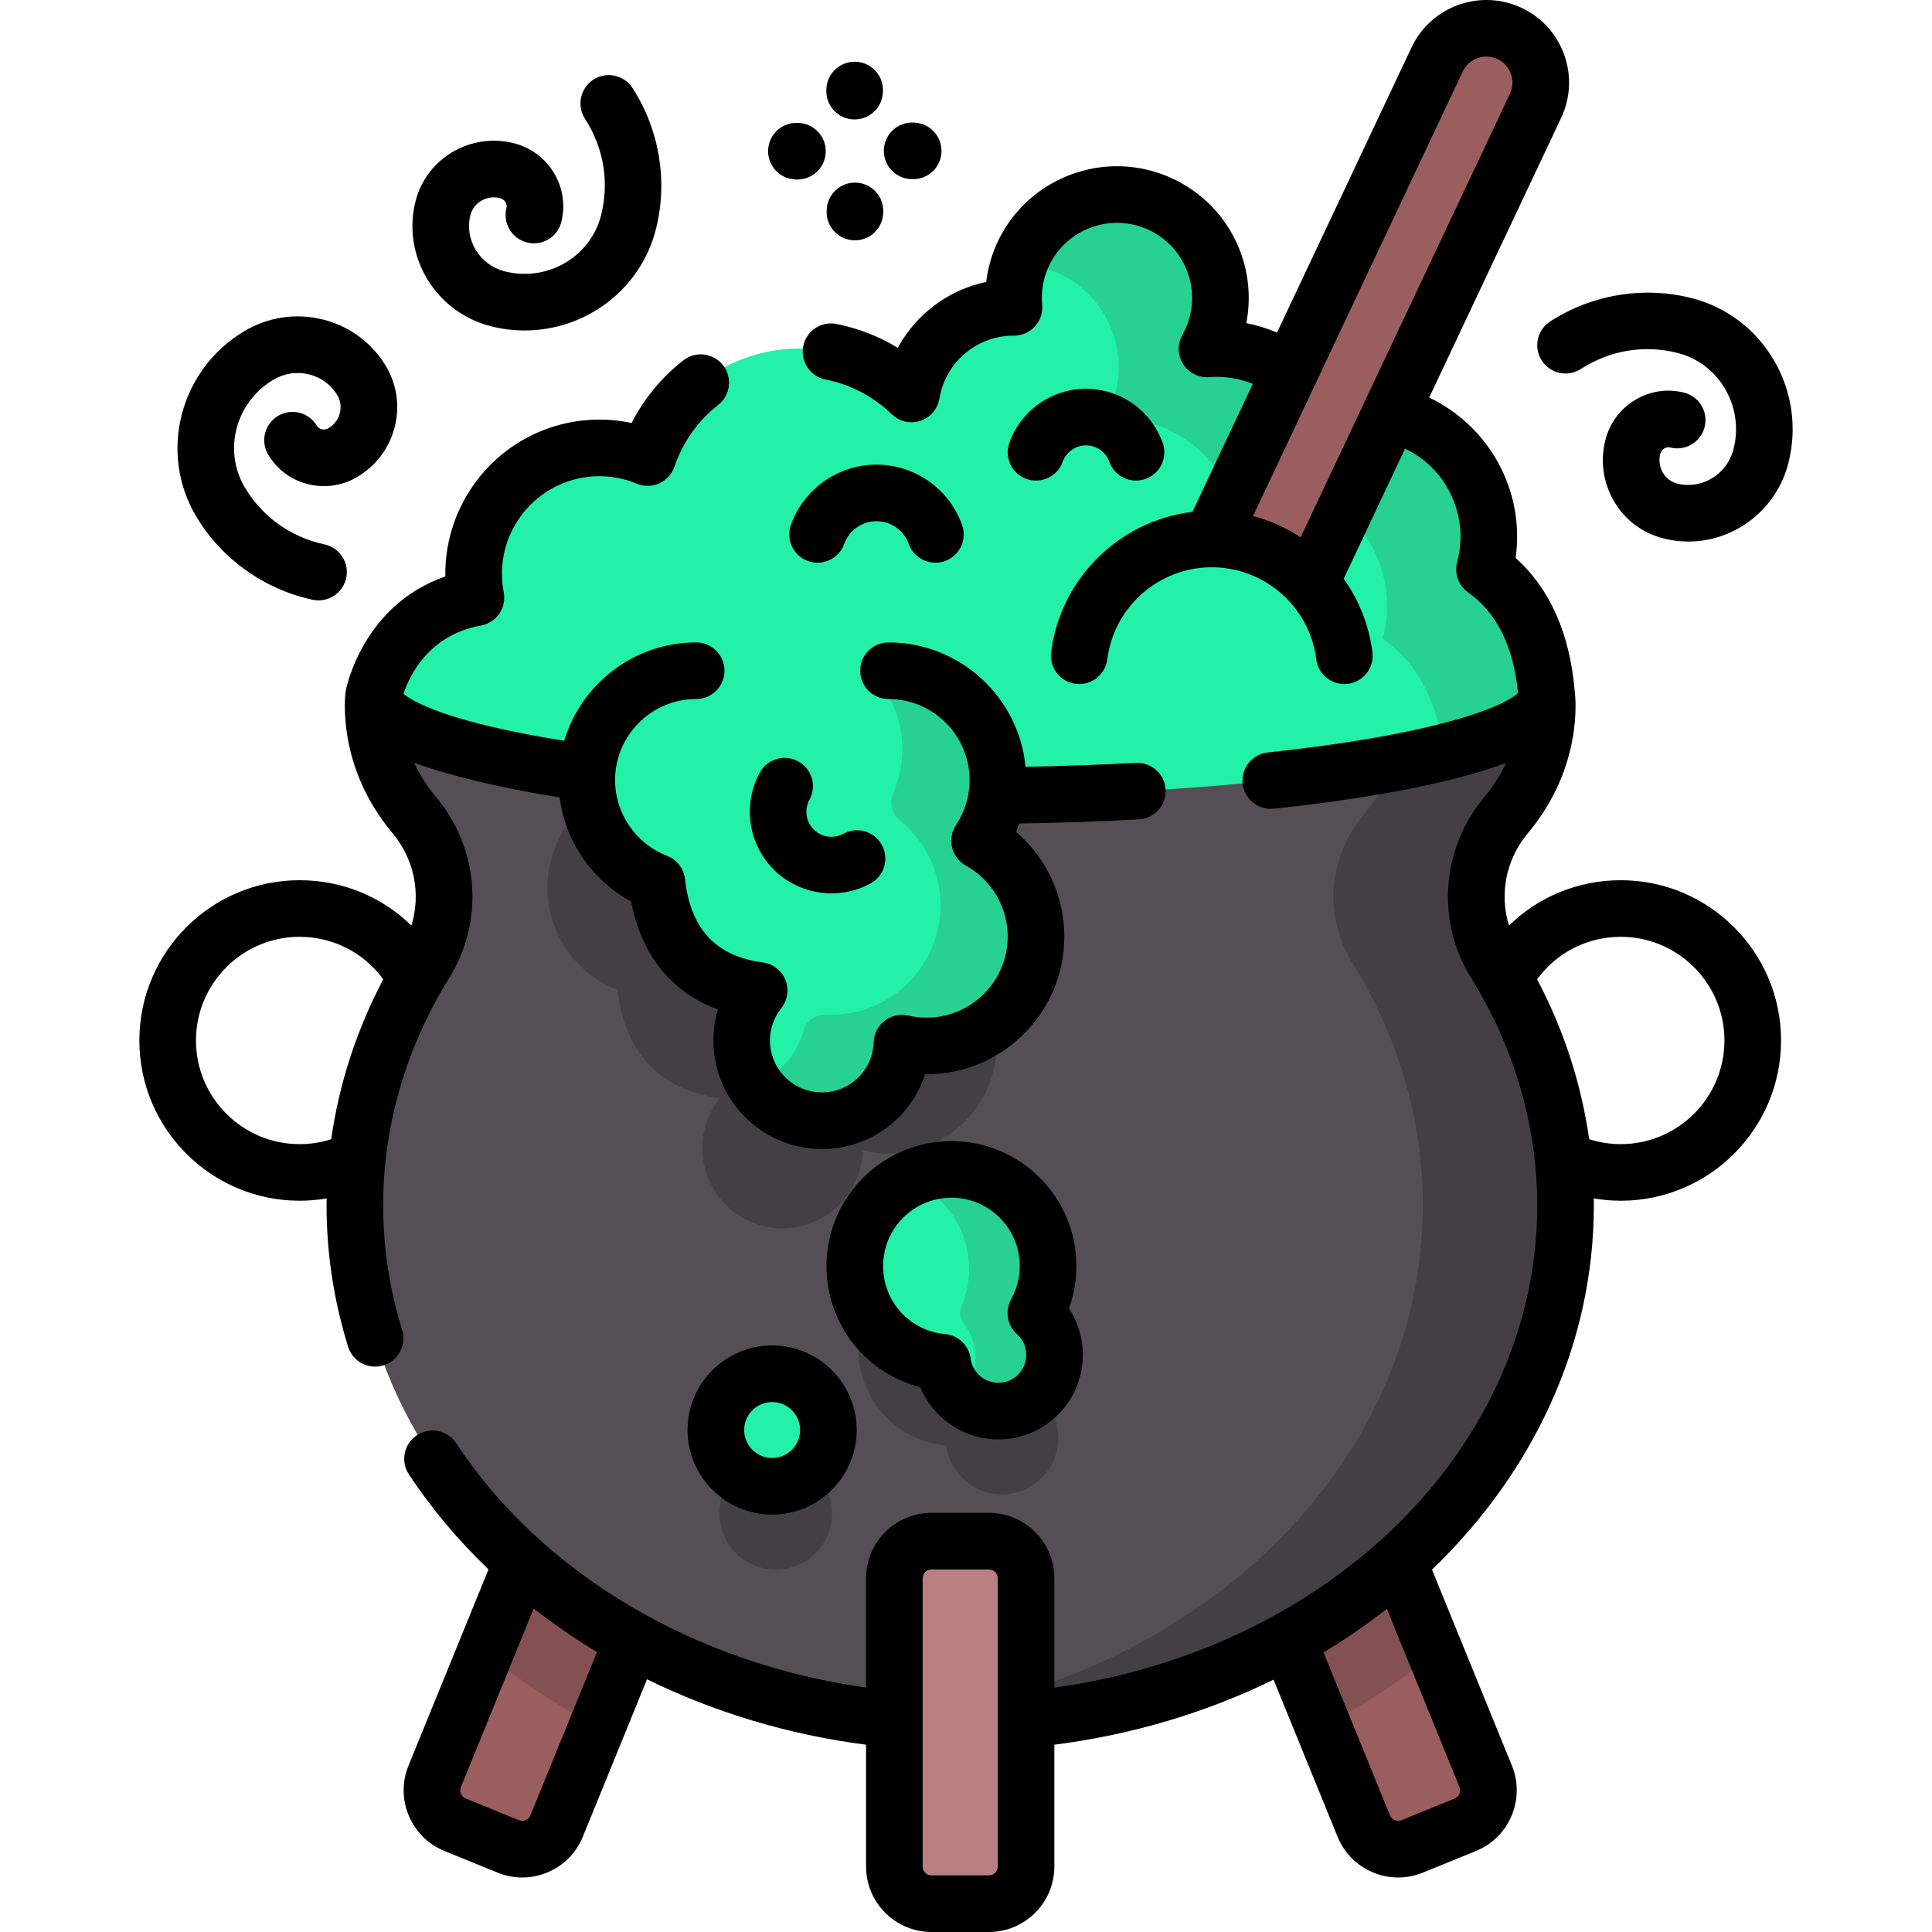
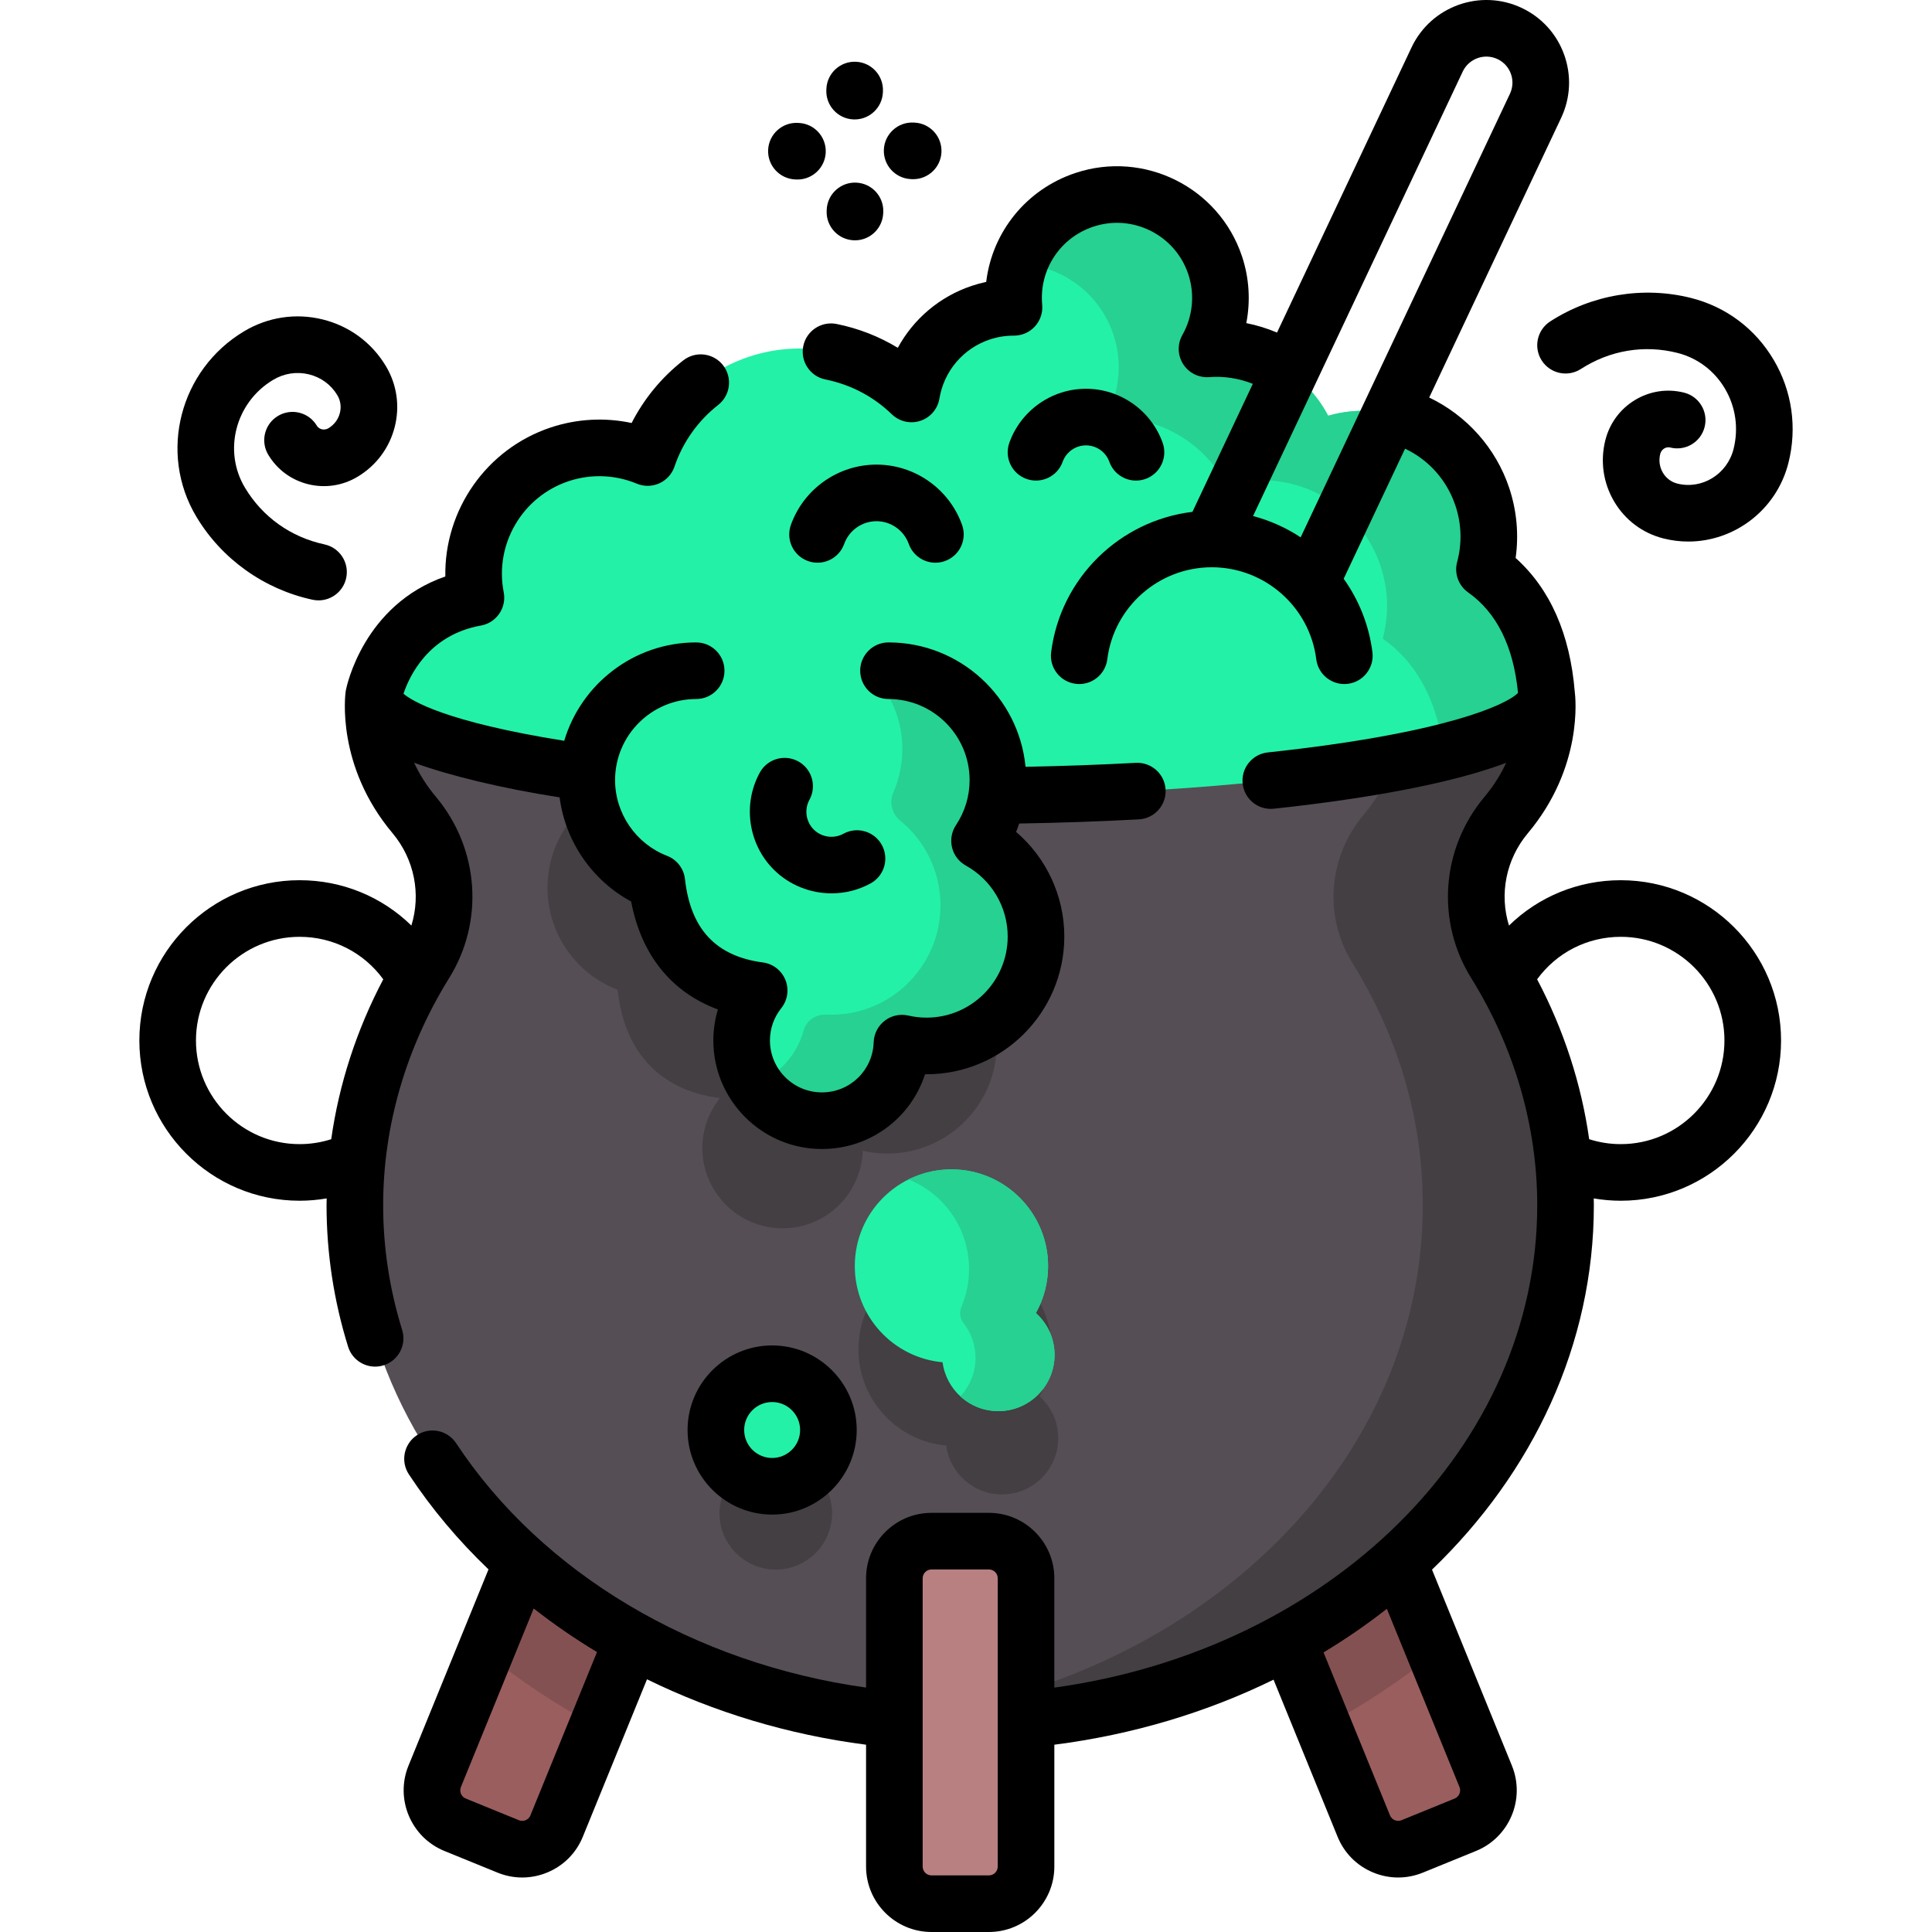
<svg xmlns="http://www.w3.org/2000/svg" id="Capa_1" enable-background="new 0 0 511.994 511.994" height="512" viewBox="0 0 511.994 511.994" width="512">
  <g>
    <g>
      <path d="m393.399 150.868c1.65-6.112 1.585-12.759-.57-19.214-5.683-17.026-23.771-26.413-40.858-21.476-6.211-11.834-18.937-18.752-32.099-17.715 3.686-6.519 4.704-14.513 2.146-22.177-4.793-14.36-20.32-22.116-34.68-17.323-12.307 4.108-19.755 16.1-18.618 28.485-2.916-.013-5.882.435-8.801 1.409-9.976 3.33-16.759 11.841-18.368 21.542-11.036-10.708-27.509-15.05-43.103-9.845-13.122 4.38-22.683 14.538-26.812 26.699-7.168-2.981-15.401-3.495-23.343-.844-16.074 5.365-25.335 21.787-22.168 37.984-22.803 4.06-27.099 25.921-27.099 25.921s33.246 58.372 155.433 58.372 155.427-58.372 155.427-58.372c-1.348-17.286-8.07-27.509-16.487-33.446z" fill="#23f1a8" />
      <path d="m409.888 184.314s-10.46 18.36-41.2 34.49c10.26-9.14 14.24-16.13 14.24-16.13-1.35-17.28-8.07-27.51-16.49-33.44 1.65-6.12 1.58-12.76-.57-19.22-5.68-17.02-23.77-26.41-40.86-21.47-6.21-11.84-18.93-18.76-32.1-17.72 3.69-6.52 4.71-14.51 2.15-22.18-3.71-11.11-13.85-18.27-24.91-18.72 2.7-7.73 8.82-14.16 17.19-16.96 14.36-4.79 29.89 2.96 34.68 17.32 2.56 7.67 1.54 15.66-2.14 22.18 13.16-1.04 25.88 5.88 32.09 17.71 17.09-4.93 35.18 4.45 40.86 21.48 2.16 6.45 2.22 13.1.57 19.21 8.42 5.94 15.14 16.16 16.49 33.45z" fill="#26d192" />
      <g>
        <g>
-           <path d="m400.045 8.876c-7.197-3.397-15.782-.315-19.179 6.872l-68.651 145.515h31.854l62.858-133.219c3.396-7.196.314-15.781-6.882-19.168z" fill="#9a5e5f" />
-         </g>
+           </g>
      </g>
      <g>
        <g>
          <g>
            <path d="m134.68 489.314-14.079-5.741c-5.035-2.053-7.452-7.799-5.399-12.834l28.841-70.733c2.053-5.035 7.799-7.452 12.834-5.399l14.079 5.741c5.035 2.053 7.452 7.799 5.399 12.834l-28.841 70.733c-2.053 5.035-7.799 7.452-12.834 5.399z" fill="#9a5e5f" />
            <path d="m176.358 413.177-18.115 44.432c-10.525-5.612-20.469-12.179-29.674-19.642l15.477-37.964c2.048-5.031 7.798-7.453 12.829-5.395l14.079 5.74c5.039 2.048 7.452 7.798 5.404 12.829z" fill="#845152" />
          </g>
          <g>
            <path d="m374.242 489.314 14.079-5.741c5.035-2.053 7.452-7.799 5.399-12.834l-28.841-70.733c-2.053-5.035-7.799-7.452-12.834-5.399l-14.079 5.741c-5.035 2.053-7.452 7.799-5.399 12.834l28.841 70.733c2.053 5.035 7.799 7.452 12.834 5.399z" fill="#9a5e5f" />
            <path d="m380.354 437.958c-9.205 7.473-19.149 14.04-29.674 19.642l-18.115-44.422c-2.048-5.031.364-10.781 5.405-12.829l14.079-5.74c5.031-2.058 10.781.364 12.829 5.395z" fill="#845152" />
          </g>
        </g>
        <g>
          <path d="m414.878 319.394c0 75.7-71.82 137.06-160.42 137.06s-160.42-61.36-160.42-137.06c0-23.19 6.74-45.03 18.63-64.17 7.68-12.36 6.45-28.1-2.9-39.25-13.02-15.5-10.74-31.66-10.74-31.66 0 14.67 69.59 26.57 155.43 26.57s155.43-11.9 155.43-26.57c0 0 2.27 16.16-10.74 31.67-9.35 11.14-10.59 26.88-2.91 39.23 11.9 19.15 18.64 40.99 18.64 64.18z" fill="#554e55" />
          <g fill="#433f43">
            <circle cx="205.591" cy="401.032" r="14.912" />
            <path d="m275.483 370.034c2.058-3.688 3.235-7.934 3.235-12.457 0-14.144-11.466-25.611-25.611-25.611-14.144 0-25.611 11.466-25.611 25.611 0 13.351 10.218 24.311 23.26 25.499.964 7.305 7.2 12.949 14.769 12.949 8.236 0 14.913-6.677 14.913-14.913-.001-4.403-1.921-8.348-4.955-11.078z" />
            <path d="m264.148 276.704c0 16.01-12.98 28.99-29 28.99-2.24 0-4.42-.26-6.52-.74-.38 11.41-9.72 20.55-21.22 20.55-11.75 0-21.27-9.52-21.27-21.26 0-5.01 1.75-9.61 4.65-13.24-7.29-.96-24.48-4.87-27.12-28.7-10.86-4.18-18.57-14.72-18.57-27.05 0-14.51 10.66-26.53 24.56-28.67h.01c20.74 2.32 44.91 3.8 70.93 4.19 8.09 5.14 13.45 14.18 13.45 24.48 0 5.94-1.79 11.47-4.86 16.07 8.92 4.95 14.96 14.45 14.96 25.38z" />
            <path d="m414.878 319.394c0 75.7-71.82 137.06-160.42 137.06-6.39 0-12.7-.32-18.9-.94 79.7-8 141.5-65.89 141.5-136.12 0-23.19-6.74-45.03-18.64-64.18-7.68-12.35-6.44-28.1 2.91-39.23 3.93-4.69 6.47-9.44 8.09-13.78 25.14-4.73 40.47-11 40.47-17.89 0 0 2.27 16.16-10.74 31.67-9.35 11.14-10.59 26.88-2.91 39.23 11.9 19.15 18.64 40.99 18.64 64.18z" />
          </g>
        </g>
        <path d="m262.063 504.494h-15.204c-5.437 0-9.845-4.408-9.845-9.845v-76.387c0-5.437 4.408-9.845 9.845-9.845h15.204c5.437 0 9.845 4.408 9.845 9.845v76.387c0 5.437-4.407 9.845-9.845 9.845z" fill="#b88081" />
      </g>
      <g fill="#23f1a8">
        <path d="m356.264 173.775c-2.201-17.449-17.084-30.947-35.131-30.947-18.046 0-32.929 13.498-35.131 30.947z" />
        <circle cx="204.622" cy="378.963" r="14.912" />
        <path d="m274.514 347.965c2.058-3.688 3.235-7.934 3.235-12.457 0-14.144-11.466-25.611-25.611-25.611-14.144 0-25.611 11.466-25.611 25.611 0 13.351 10.218 24.311 23.26 25.499.964 7.305 7.2 12.949 14.768 12.949 8.236 0 14.913-6.677 14.913-14.913 0-4.403-1.919-8.348-4.954-11.078z" />
      </g>
      <path d="m279.235 361.709c-1.09 6.247-6.202 11.193-12.48 12.089-4.729.674-9.126-.869-12.257-3.763 2.5-2.66 4.03-6.25 4.03-10.19 0-3.457-1.185-6.636-3.163-9.164-.982-1.255-1.173-2.97-.554-4.438 1.287-3.051 1.997-6.407 1.997-9.927 0-10.77-6.64-19.98-16.04-23.75 3.864-1.932 8.289-2.907 12.974-2.621 13.047.795 23.551 11.614 23.991 24.678.164 4.862-1.032 9.414-3.215 13.343 3.631 3.27 5.668 8.293 4.717 13.743z" fill="#26d192" />
      <path d="m259.585 222.818c3.072-4.601 4.866-10.129 4.866-16.077 0-16.012-12.981-28.993-28.993-28.993h-50.965c-16.013 0-28.993 12.981-28.993 28.993 0 12.338 7.711 22.869 18.573 27.056 2.634 23.828 19.827 27.736 27.112 28.696-2.898 3.634-4.642 8.23-4.642 13.239 0 11.742 9.519 21.262 21.262 21.262 11.503 0 20.848-9.141 21.226-20.551 2.097.483 4.28.74 6.524.74 16.013 0 28.993-12.981 28.993-28.993-.001-10.922-6.043-20.429-14.963-25.372z" fill="#23f1a8" />
      <path d="m274.548 248.194c0 16.01-12.98 28.99-28.99 28.99-2.25 0-4.43-.26-6.53-.74-.38 11.41-9.72 20.55-21.22 20.55-7.46 0-14.02-3.83-17.81-9.64 6.32-2.39 11.19-7.71 12.99-14.3.71-2.63 3.24-4.29 5.97-4.17 1.8.08 3.63-.01 5.5-.27 13.06-1.86 23.33-12.61 24.63-25.74 1.01-10.26-3.33-19.56-10.56-25.44-2.2-1.8-2.92-4.81-1.78-7.42 1.63-3.76 2.49-7.93 2.38-12.31-.21-7.87-3.61-14.89-8.94-19.96h5.27c16.01 0 28.99 12.98 28.99 29 0 5.94-1.79 11.47-4.86 16.07 8.92 4.95 14.96 14.45 14.96 25.38z" fill="#26d192" />
    </g>
    <g>
      <path d="m429.521 233.264c-11.297 0-21.807 4.369-29.629 12.019-2.575-8.294-.834-17.523 5.005-24.479 14.687-17.51 12.624-35.983 12.431-37.453-1.271-15.373-6.534-27.284-15.675-35.482.876-6.22.302-12.561-1.71-18.59-3.518-10.538-11.266-19.184-21.196-23.93l34.968-74.11c2.493-5.294 2.777-11.241.8-16.745-1.979-5.507-5.984-9.913-11.275-12.404-10.916-5.147-23.994-.461-29.162 10.454l-35.658 75.589c-2.622-1.109-5.352-1.954-8.14-2.501 1.137-5.852.774-11.963-1.146-17.72-6.094-18.26-25.908-28.159-44.168-22.063-13.051 4.356-22.035 15.679-23.614 28.858-1.283.273-2.554.618-3.805 1.036-8.54 2.85-15.469 8.783-19.621 16.43-4.96-3.014-10.439-5.157-16.223-6.318-4.061-.81-8.014 1.816-8.83 5.877-.815 4.061 1.816 8.014 5.877 8.83 6.663 1.337 12.742 4.525 17.58 9.22 1.422 1.379 3.303 2.118 5.224 2.117.785 0 1.576-.123 2.345-.376 2.65-.873 4.597-3.145 5.053-5.897 1.213-7.314 6.326-13.312 13.344-15.655 2.034-.679 4.155-1.023 6.306-1.023h.12c2.103 0 4.108-.882 5.529-2.433 1.429-1.559 2.133-3.648 1.939-5.753-.849-9.238 4.713-17.744 13.523-20.685 10.417-3.477 21.716 2.168 25.191 12.583 1.78 5.335 1.212 11.207-1.561 16.11-1.365 2.414-1.287 5.384.203 7.723 1.49 2.338 4.145 3.658 6.914 3.446 3.912-.308 7.886.325 11.55 1.779l-16.005 33.927c-19.284 2.318-34.966 17.526-37.445 37.192-.518 4.11 2.394 7.861 6.503 8.379.318.041.635.06.948.06 3.724 0 6.953-2.771 7.432-6.563 1.753-13.902 13.656-24.386 27.688-24.386s25.937 10.484 27.689 24.386c.519 4.11 4.279 7.021 8.38 6.502 4.109-.518 7.021-4.27 6.503-8.379-.912-7.23-3.613-13.855-7.617-19.463l16.265-34.471c6.32 3.001 11.106 8.366 13.363 15.126 1.613 4.833 1.767 9.981.442 14.885-.82 3.04.346 6.268 2.918 8.083 7.573 5.342 12.007 14.303 13.211 26.626-2.954 3.064-19.143 10.725-66.314 15.775-4.118.441-7.1 4.137-6.658 8.256.44 4.119 4.131 7.097 8.256 6.659 22.396-2.398 41.203-5.768 54.39-9.747 2.291-.691 4.741-1.488 7.182-2.419-1.336 2.907-3.185 5.977-5.734 9.017-11.473 13.667-12.894 32.962-3.536 48.01 11.455 18.434 17.51 39.257 17.51 60.221 0 63.713-54.54 117.66-127.973 127.842v-28.975c0-9.564-7.781-17.345-17.345-17.345h-15.205c-9.564 0-17.345 7.781-17.345 17.345v28.959c-45.607-6.368-85.86-30.237-108.632-64.756-2.281-3.458-6.934-4.413-10.39-2.13-3.458 2.281-4.412 6.933-2.13 10.39 6.004 9.102 13.104 17.522 21.097 25.176l-21.202 52.013c-3.609 8.855.659 18.996 9.514 22.606l14.08 5.74c2.114.862 4.332 1.292 6.549 1.292 2.279 0 4.557-.455 6.721-1.365 4.275-1.797 7.592-5.152 9.337-9.442l17.006-41.718c17.794 8.728 37.45 14.687 58.051 17.335v32.286c0 9.564 7.781 17.345 17.345 17.345h15.205c9.563 0 17.345-7.781 17.345-17.345v-32.288c20.951-2.678 40.539-8.639 58.092-17.235l16.964 41.614c1.747 4.295 5.063 7.65 9.338 9.447 2.165.91 4.442 1.365 6.722 1.365 2.216 0 4.435-.431 6.549-1.292l14.08-5.74c8.855-3.609 13.124-13.75 9.515-22.606l-21.176-51.948c26.771-25.714 42.89-59.662 42.89-96.571 0-.602-.024-1.203-.032-1.804 2.354.401 4.748.614 7.173.614 23.418 0 42.47-19.052 42.47-42.47s-19.055-42.469-42.473-42.469zm-97.453-96.509 55.572-117.801c1.631-3.442 5.758-4.92 9.206-3.294 1.669.785 2.931 2.173 3.554 3.907.623 1.735.533 3.611-.252 5.277l-55.465 117.55c-3.834-2.523-8.086-4.441-12.615-5.639zm-191.504 344.333c-.301.74-.85 1.1-1.257 1.271-.335.141-1.012.329-1.795.01l-14.08-5.74c-1.196-.488-1.773-1.858-1.286-3.054l19.285-47.31c5.309 4.155 10.911 8.013 16.774 11.546zm123.844 13.561c0 1.293-1.052 2.345-2.345 2.345h-15.205c-1.293 0-2.345-1.052-2.345-2.345v-76.387c0-1.293 1.052-2.345 2.345-2.345h15.205c1.293 0 2.345 1.052 2.345 2.345zm122.368-21.074c.487 1.196-.089 2.566-1.286 3.054l-14.08 5.74c-.782.319-1.461.131-1.795-.01-.407-.171-.956-.53-1.259-1.276l-17.601-43.177c5.883-3.548 11.483-7.408 16.77-11.556zm42.745-170.371c-2.88 0-5.688-.444-8.38-1.307-2.072-14.652-6.731-28.98-13.794-42.372 5.171-7.087 13.296-11.261 22.173-11.261 15.146 0 27.47 12.323 27.47 27.47s-12.322 27.47-27.469 27.47z" />
      <path d="m109.749 202.133c9.145 3.346 22.924 6.734 38.554 9.181 1.497 11.645 8.613 22.016 18.953 27.587 2.699 14.184 10.666 24.039 22.995 28.614-.795 2.655-1.209 5.426-1.209 8.217 0 15.859 12.902 28.762 28.762 28.762 12.801 0 23.598-8.235 27.336-19.813.138.001.276.002.414.002 20.122 0 36.493-16.371 36.493-36.493 0-10.771-4.759-20.865-12.769-27.725.297-.732.561-1.475.81-2.224 10.771-.183 21.428-.547 31.716-1.103 4.136-.224 7.308-3.758 7.084-7.895s-3.771-7.297-7.895-7.084c-9.486.514-19.294.859-29.218 1.049-1.783-18.471-17.388-32.961-36.319-32.961-4.142 0-7.5 3.358-7.5 7.5s3.358 7.5 7.5 7.5c11.852 0 21.493 9.642 21.493 21.493 0 4.262-1.246 8.381-3.603 11.913-1.164 1.744-1.545 3.895-1.051 5.933.495 2.038 1.819 3.775 3.653 4.792 6.846 3.794 11.098 11.002 11.098 18.813 0 11.852-9.642 21.493-21.493 21.493-1.631 0-3.259-.185-4.839-.549-2.187-.505-4.48-.004-6.257 1.363s-2.85 3.457-2.924 5.697c-.247 7.458-6.278 13.299-13.73 13.299-7.588 0-13.762-6.173-13.762-13.762 0-3.137 1.039-6.098 3.005-8.563 1.687-2.114 2.104-4.973 1.093-7.481-1.012-2.508-3.295-4.278-5.977-4.631-12.424-1.636-19.175-8.86-20.637-22.084-.308-2.785-2.143-5.166-4.757-6.174-8.237-3.175-13.771-11.235-13.771-20.058 0-11.852 9.642-21.493 21.494-21.493 4.142 0 7.5-3.358 7.5-7.5s-3.358-7.5-7.5-7.5c-16.501 0-30.472 11.012-34.969 26.07-31.476-5.021-40.391-10.597-42.594-12.47 1.494-4.5 6.54-15.584 20.512-18.071 1.98-.353 3.735-1.485 4.873-3.144 1.137-1.659 1.56-3.705 1.174-5.679-2.48-12.682 4.907-25.334 17.182-29.431 5.906-1.973 12.33-1.74 18.088.654 1.916.797 4.078.763 5.97-.091 1.892-.855 3.344-2.457 4.011-4.422 2.202-6.485 6.208-12.139 11.584-16.35 3.261-2.554 3.834-7.268 1.28-10.529-2.555-3.262-7.269-3.833-10.529-1.28-5.748 4.502-10.397 10.156-13.69 16.595-7.091-1.518-14.503-1.129-21.464 1.194-17.116 5.712-28.217 21.957-27.903 39.475-21.658 7.521-26.152 29.097-26.349 30.099-.013.066-.017.131-.029.197-.011.068-.029.133-.038.201-.112.795-2.575 19.677 12.42 37.527 5.832 6.955 7.57 16.186 4.999 24.485-7.821-7.648-18.331-12.014-29.629-12.014-23.413 0-42.46 19.052-42.46 42.47s19.047 42.47 42.46 42.47c2.428 0 4.824-.214 7.179-.614-.009.601-.032 1.202-.032 1.804 0 12.691 1.921 25.307 5.71 37.498.999 3.214 3.962 5.276 7.16 5.276.737 0 1.487-.109 2.229-.34 3.956-1.229 6.166-5.433 4.936-9.388-3.34-10.748-5.034-21.866-5.034-33.045 0-20.961 6.052-41.782 17.5-60.211 9.356-15.057 7.94-34.357-3.527-48.032-2.565-3.055-4.421-6.121-5.762-9.019zm-30.358 101.071c-15.142 0-27.46-12.323-27.46-27.47s12.318-27.47 27.46-27.47c8.881 0 17.007 4.174 22.177 11.261-7.062 13.391-11.72 27.72-13.792 42.374-2.691.862-5.501 1.305-8.385 1.305z" />
      <path d="m182.21 378.963c0 12.358 10.054 22.412 22.412 22.412s22.413-10.054 22.413-22.412-10.054-22.413-22.413-22.413c-12.358.001-22.412 10.055-22.412 22.413zm29.825 0c0 4.087-3.325 7.412-7.413 7.412-4.087 0-7.412-3.325-7.412-7.412s3.325-7.413 7.412-7.413c4.087.001 7.413 3.326 7.413 7.413z" />
-       <path d="m243.846 367.576c3.389 8.203 11.49 13.88 20.71 13.88 12.358 0 22.413-10.054 22.413-22.413 0-4.396-1.308-8.667-3.689-12.29 1.297-3.593 1.97-7.405 1.97-11.245 0-18.257-14.854-33.111-33.111-33.111s-33.11 14.854-33.11 33.111c-.002 15.42 10.353 28.391 24.817 32.068zm8.292-50.179c9.986 0 18.111 8.125 18.111 18.111 0 3.08-.79 6.124-2.285 8.803-1.706 3.058-1.069 6.889 1.534 9.23 1.594 1.433 2.471 3.387 2.471 5.502 0 4.087-3.325 7.413-7.413 7.413-3.697 0-6.849-2.764-7.332-6.429-.459-3.476-3.264-6.171-6.756-6.489-9.373-.853-16.44-8.604-16.44-18.03-.001-9.986 8.124-18.111 18.11-18.111z" />
      <path d="m281.607 122.383c.934-2.606 3.421-4.357 6.19-4.357s5.256 1.751 6.189 4.357c1.098 3.064 3.982 4.973 7.061 4.973.84 0 1.693-.142 2.529-.441 3.899-1.397 5.928-5.69 4.531-9.59-3.063-8.553-11.226-14.299-20.311-14.299-9.086 0-17.249 5.747-20.312 14.299-1.396 3.899.632 8.193 4.531 9.59 3.901 1.393 8.197-.632 9.592-4.532z" />
      <path d="m214.127 148.68c3.902 1.399 8.193-.633 9.589-4.533 1.29-3.603 4.729-6.023 8.557-6.023s7.267 2.42 8.557 6.023c1.097 3.064 3.983 4.974 7.062 4.974.839 0 1.693-.142 2.528-.441 3.9-1.396 5.929-5.689 4.533-9.589-3.419-9.55-12.534-15.967-22.679-15.967s-19.259 6.417-22.679 15.967c-1.397 3.899.632 8.192 4.532 9.589z" />
      <path d="m220.369 236.742c3.547 0 7.114-.864 10.353-2.641 3.631-1.992 4.96-6.551 2.968-10.183-1.993-3.632-6.554-4.962-10.183-2.968-2.566 1.407-5.802.942-7.872-1.127-2.07-2.07-2.534-5.307-1.127-7.872 1.993-3.631.664-8.19-2.968-10.183s-8.191-.663-10.183 2.968c-4.594 8.373-3.084 18.938 3.671 25.693 4.143 4.144 9.718 6.313 15.341 6.313z" />
-       <path d="m130.148 86.469c2.975.748 5.957 1.106 8.891 1.106 16.096 0 30.745-10.766 34.802-26.9 3.188-12.676.922-26.287-6.215-37.342-2.247-3.481-6.889-4.479-10.369-2.234-3.48 2.247-4.48 6.889-2.233 10.369 4.963 7.688 6.48 16.762 4.271 25.549-2.78 11.054-14.211 17.741-25.487 14.906-6.688-1.682-10.793-8.367-9.15-14.901.848-3.371 4.368-5.401 7.846-4.527 1.232.31 1.998 1.503 1.708 2.659-1.01 4.018 1.427 8.093 5.445 9.103 4.018 1.012 8.093-1.428 9.102-5.444 2.308-9.177-3.343-18.537-12.596-20.864-11.5-2.896-23.187 4.023-26.052 15.416-3.662 14.554 5.327 29.406 20.037 33.104z" />
      <path d="m470.064 95.415c-4.87-8.277-12.652-14.119-21.912-16.447-12.677-3.189-26.288-.922-37.342 6.215-3.48 2.247-4.48 6.889-2.233 10.369s6.891 4.479 10.368 2.233c7.688-4.963 16.763-6.48 25.549-4.27 5.335 1.341 9.824 4.718 12.643 9.506 2.838 4.824 3.642 10.5 2.264 15.98-1.683 6.689-8.365 10.795-14.901 9.151-1.613-.406-2.974-1.431-3.83-2.888-.878-1.492-1.125-3.253-.696-4.958.209-.832.753-1.268 1.059-1.454.348-.211.904-.427 1.6-.253 4.022 1.011 8.093-1.428 9.103-5.444 1.011-4.017-1.428-8.092-5.444-9.103-4.467-1.125-9.101-.419-13.052 1.984-3.915 2.381-6.689 6.149-7.812 10.611-1.396 5.551-.574 11.313 2.314 16.223 2.909 4.946 7.563 8.437 13.101 9.829 2.197.553 4.399.817 6.57.816 12.213 0 23.395-8.366 26.536-20.855 2.344-9.327.965-19.003-3.885-27.245z" />
      <path d="m82.833 158.934c.532.115 1.063.169 1.586.169 3.458 0 6.567-2.405 7.325-5.922.872-4.049-1.704-8.039-5.753-8.911-8.946-1.927-16.434-7.27-21.085-15.046-5.851-9.781-2.494-22.594 7.482-28.562 2.885-1.726 6.251-2.242 9.48-1.456 3.188.777 5.861 2.738 7.526 5.522.854 1.427 1.091 3.114.667 4.75-.435 1.676-1.504 3.096-3.014 3.999-.736.44-1.429.363-1.776.28-.396-.097-.945-.34-1.311-.953-2.126-3.554-6.73-4.712-10.287-2.586-3.555 2.126-4.712 6.732-2.586 10.287 2.364 3.952 6.14 6.731 10.632 7.826 4.453 1.085 9.079.382 13.028-1.98 4.912-2.938 8.404-7.594 9.833-13.108 1.44-5.555.618-11.313-2.313-16.214-3.743-6.257-9.726-10.659-16.847-12.395-7.081-1.727-14.444-.605-20.732 3.156-17.074 10.213-22.751 32.255-12.655 49.135 6.709 11.215 17.936 19.238 30.8 22.009z" />
      <path d="m226.146 31.646c.113.005.226.007.338.007 3.989 0 7.308-3.143 7.487-7.167l.013-.297c.184-4.138-3.022-7.642-7.16-7.825-4.126-.182-7.642 3.021-7.825 7.16l-.013.297c-.184 4.138 3.022 7.642 7.16 7.825z" />
      <path d="m226.896 48.399c-4.125-.186-7.636 3.035-7.813 7.173l-.013.297c-.177 4.138 3.034 7.637 7.173 7.813.109.005.217.007.326.007 3.995 0 7.315-3.15 7.488-7.18l.013-.297c.176-4.138-3.035-7.637-7.174-7.813z" />
      <path d="m210.685 47.551.278.014c.126.006.25.009.375.009 3.972 0 7.287-3.12 7.484-7.131.204-4.137-2.985-7.656-7.122-7.859l-.278-.014c-4.126-.202-7.656 2.984-7.859 7.122-.204 4.136 2.985 7.655 7.122 7.859z" />
      <path d="m241.354 47.463.278.013c.125.006.25.009.375.009 3.973 0 7.288-3.121 7.484-7.132.204-4.137-2.986-7.656-7.123-7.859l-.278-.013c-4.118-.209-7.656 2.986-7.859 7.123s2.987 7.656 7.123 7.859z" />
    </g>
  </g>
</svg>